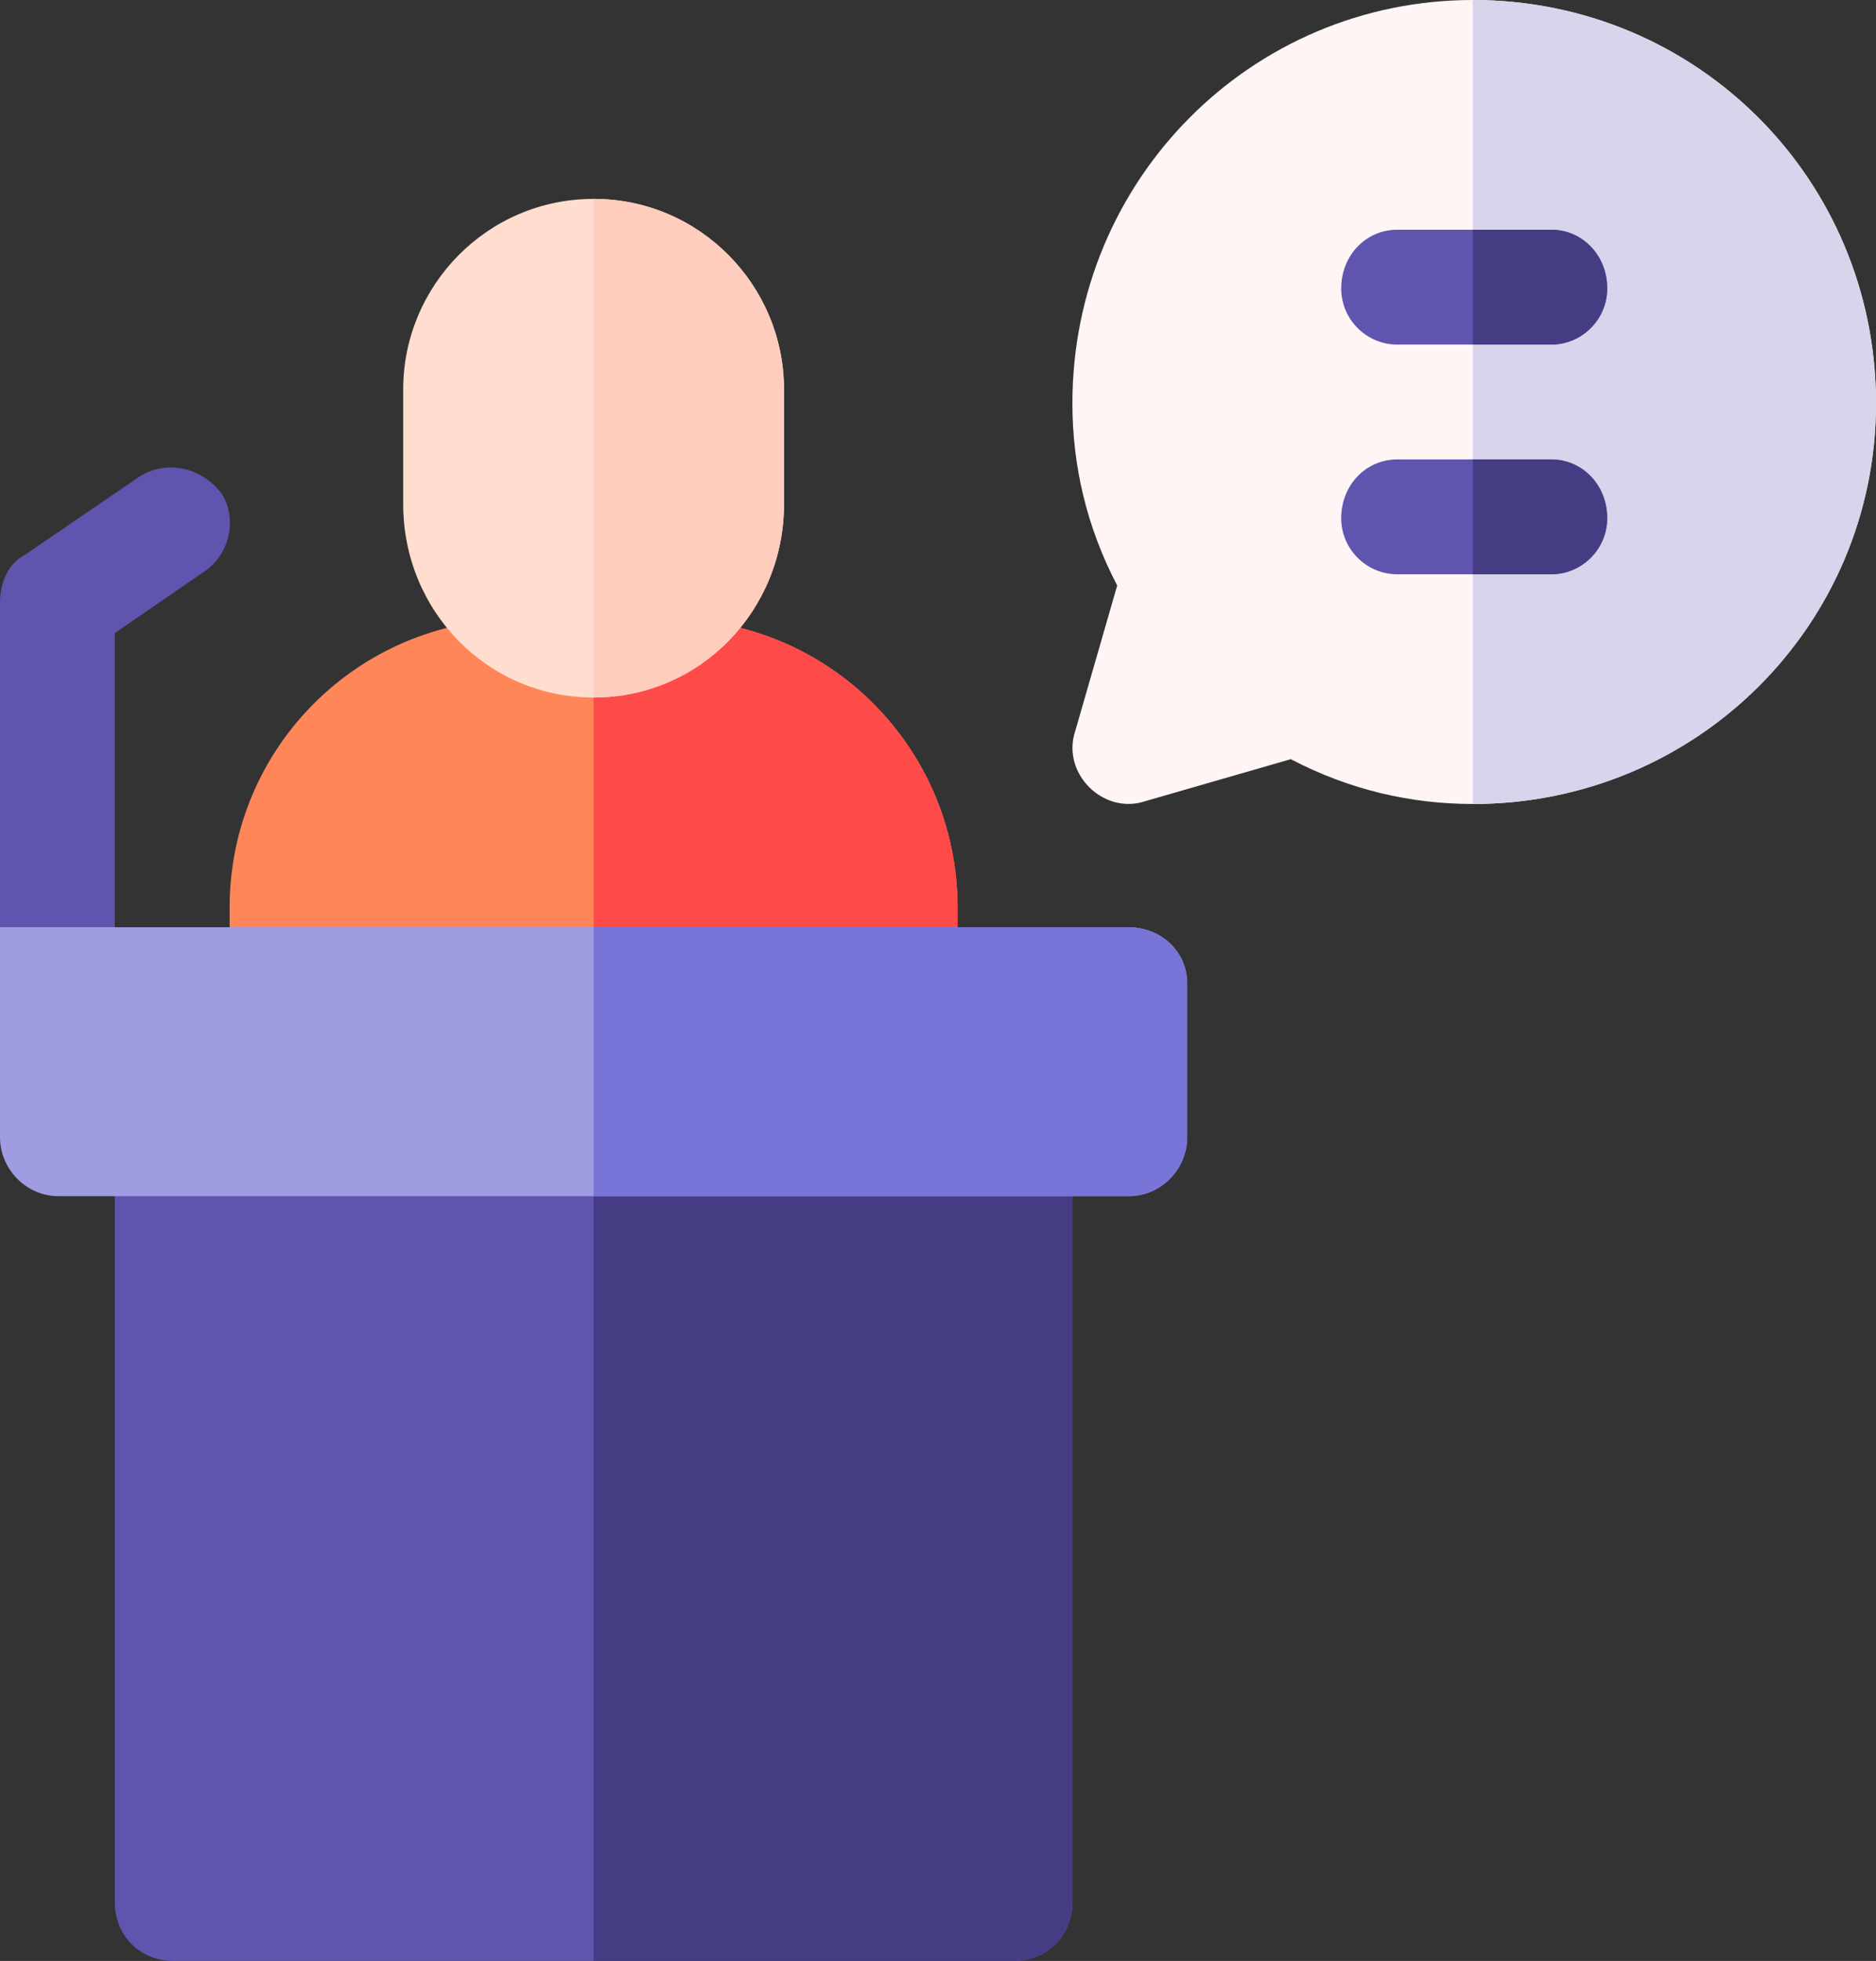
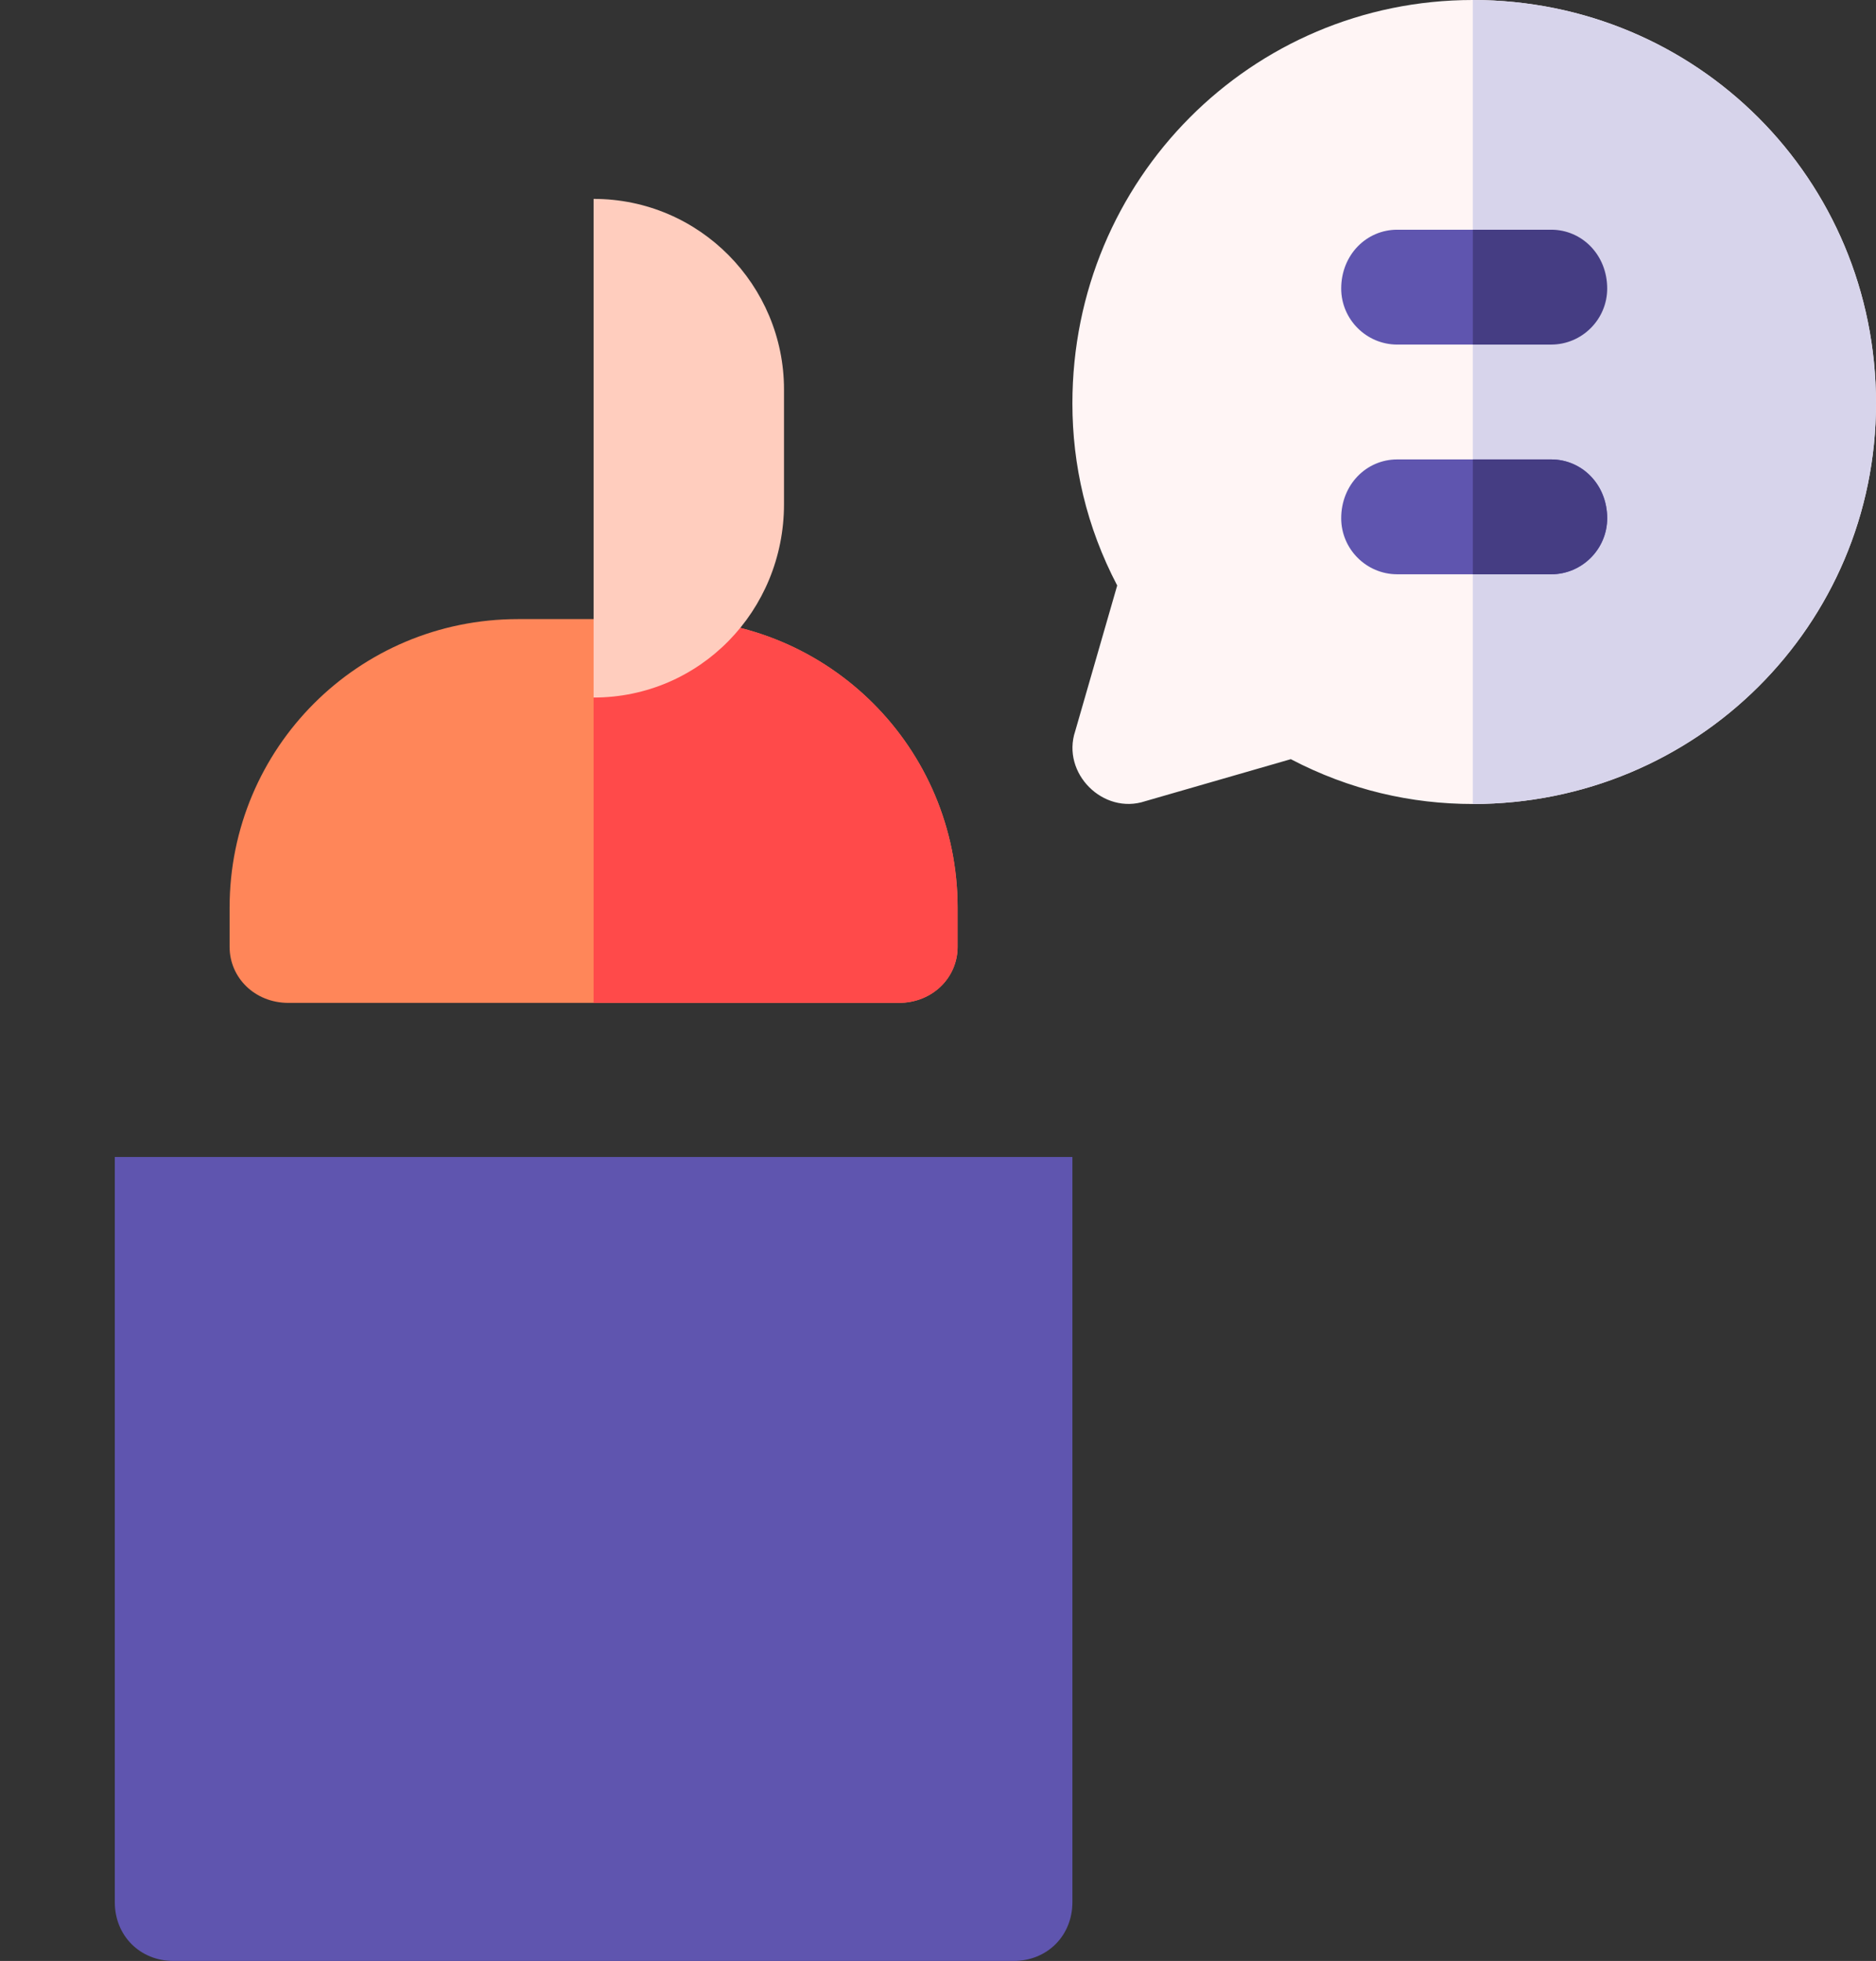
<svg xmlns="http://www.w3.org/2000/svg" version="1.2" viewBox="0 0 67 70" width="67" height="70">
  <rect x="0" y="0" width="67" height="70" fill="#333333" stroke="none" />
  <style>.a{fill:#fff5f5}.b{fill:#d7d4eb}.c{fill:#ff8659}.d{fill:#ff4a4a}.e{fill:#ffdecf}.f{fill:#ffcdbe}.g{fill:#5f55af}.h{fill:#453d83}.i{fill:#9f9ce2}.j{fill:#7974d7}</style>
  <path class="a" d="m52.6 0c-7.9 0-14.3 6.4-14.3 14.4 0 2.2 0.5 4.4 1.6 6.5l-1.5 5.2c-0.5 1.5 1 3 2.5 2.5l5.2-1.5c2.1 1.1 4.3 1.6 6.5 1.6 8 0 14.4-6.4 14.4-14.3 0-8-6.4-14.4-14.4-14.4z" />
  <path class="b" d="m52.6 0v28.7c8 0 14.4-6.4 14.4-14.3 0-8-6.4-14.4-14.4-14.4z" />
  <path class="c" d="m34.2 32.4c0-5.7-4.6-10.3-10.3-10.3h-5.4c-5.7 0-10.3 4.6-10.3 10.3v1.4c0 1.1 0.9 2 2.1 2h21.8c1.2 0 2.1-0.9 2.1-2z" />
  <path class="d" d="m34.2 32.4c0-5.7-4.6-10.3-10.3-10.3h-2.7v13.7h10.9c1.2 0 2.1-0.9 2.1-2z" />
-   <path class="e" d="m14.4 13.9v4.1c0 3.8 3 6.9 6.8 6.9 3.8 0 6.8-3.1 6.8-6.9v-4.1c0-3.7-3-6.8-6.8-6.8-3.8 0-6.8 3.1-6.8 6.8z" />
  <path class="f" d="m21.2 7.1v17.8c3.8 0 6.8-3.1 6.8-6.9v-4.1c0-3.7-3-6.8-6.8-6.8z" />
-   <path class="g" d="m5 17l-4.1 2.8c-0.6 0.3-0.9 1-0.9 1.7v11.6c0 2.3 1.8 4.1 4.1 4.1v-14.6l3.2-2.2c0.9-0.6 1.2-1.9 0.6-2.8-0.7-0.9-1.9-1.2-2.9-0.6z" />
  <path class="g" d="m38.3 41.3h-34.2v26.6c0 1.2 0.9 2.1 2.1 2.1h30c1.2 0 2.1-0.9 2.1-2.1z" />
-   <path class="h" d="m21.2 41.3v28.7h15c1.2 0 2.1-0.9 2.1-2.1v-26.6z" />
-   <path class="i" d="m40.3 33.1h-40.3v7.5c0 1.1 0.9 2.1 2.1 2.1h38.2c1.2 0 2.1-1 2.1-2.1v-5.5c0-1.1-0.9-2-2.1-2z" />
-   <path class="j" d="m40.3 33.1h-19.1v9.6h19.1c1.2 0 2.1-1 2.1-2.1v-5.5c0-1.1-0.9-2-2.1-2z" />
  <path class="g" d="m55.4 20.5h-5.5c-1.1 0-2-0.9-2-2 0-1.2 0.9-2.1 2-2.1h5.5c1.1 0 2 0.9 2 2.1 0 1.1-0.9 2-2 2z" />
-   <path class="g" d="m55.4 12.3h-5.5c-1.1 0-2-0.9-2-2 0-1.2 0.9-2.1 2-2.1h5.5c1.1 0 2 0.9 2 2.1 0 1.1-0.9 2-2 2z" />
+   <path class="g" d="m55.4 12.3h-5.5c-1.1 0-2-0.9-2-2 0-1.2 0.9-2.1 2-2.1h5.5z" />
  <path class="h" d="m55.4 16.4h-2.8v4.1h2.8c1.1 0 2-0.9 2-2 0-1.2-0.9-2.1-2-2.1z" />
  <path class="h" d="m57.4 10.3c0-1.2-0.9-2.1-2-2.1h-2.8v4.1h2.8c1.1 0 2-0.9 2-2z" />
</svg>